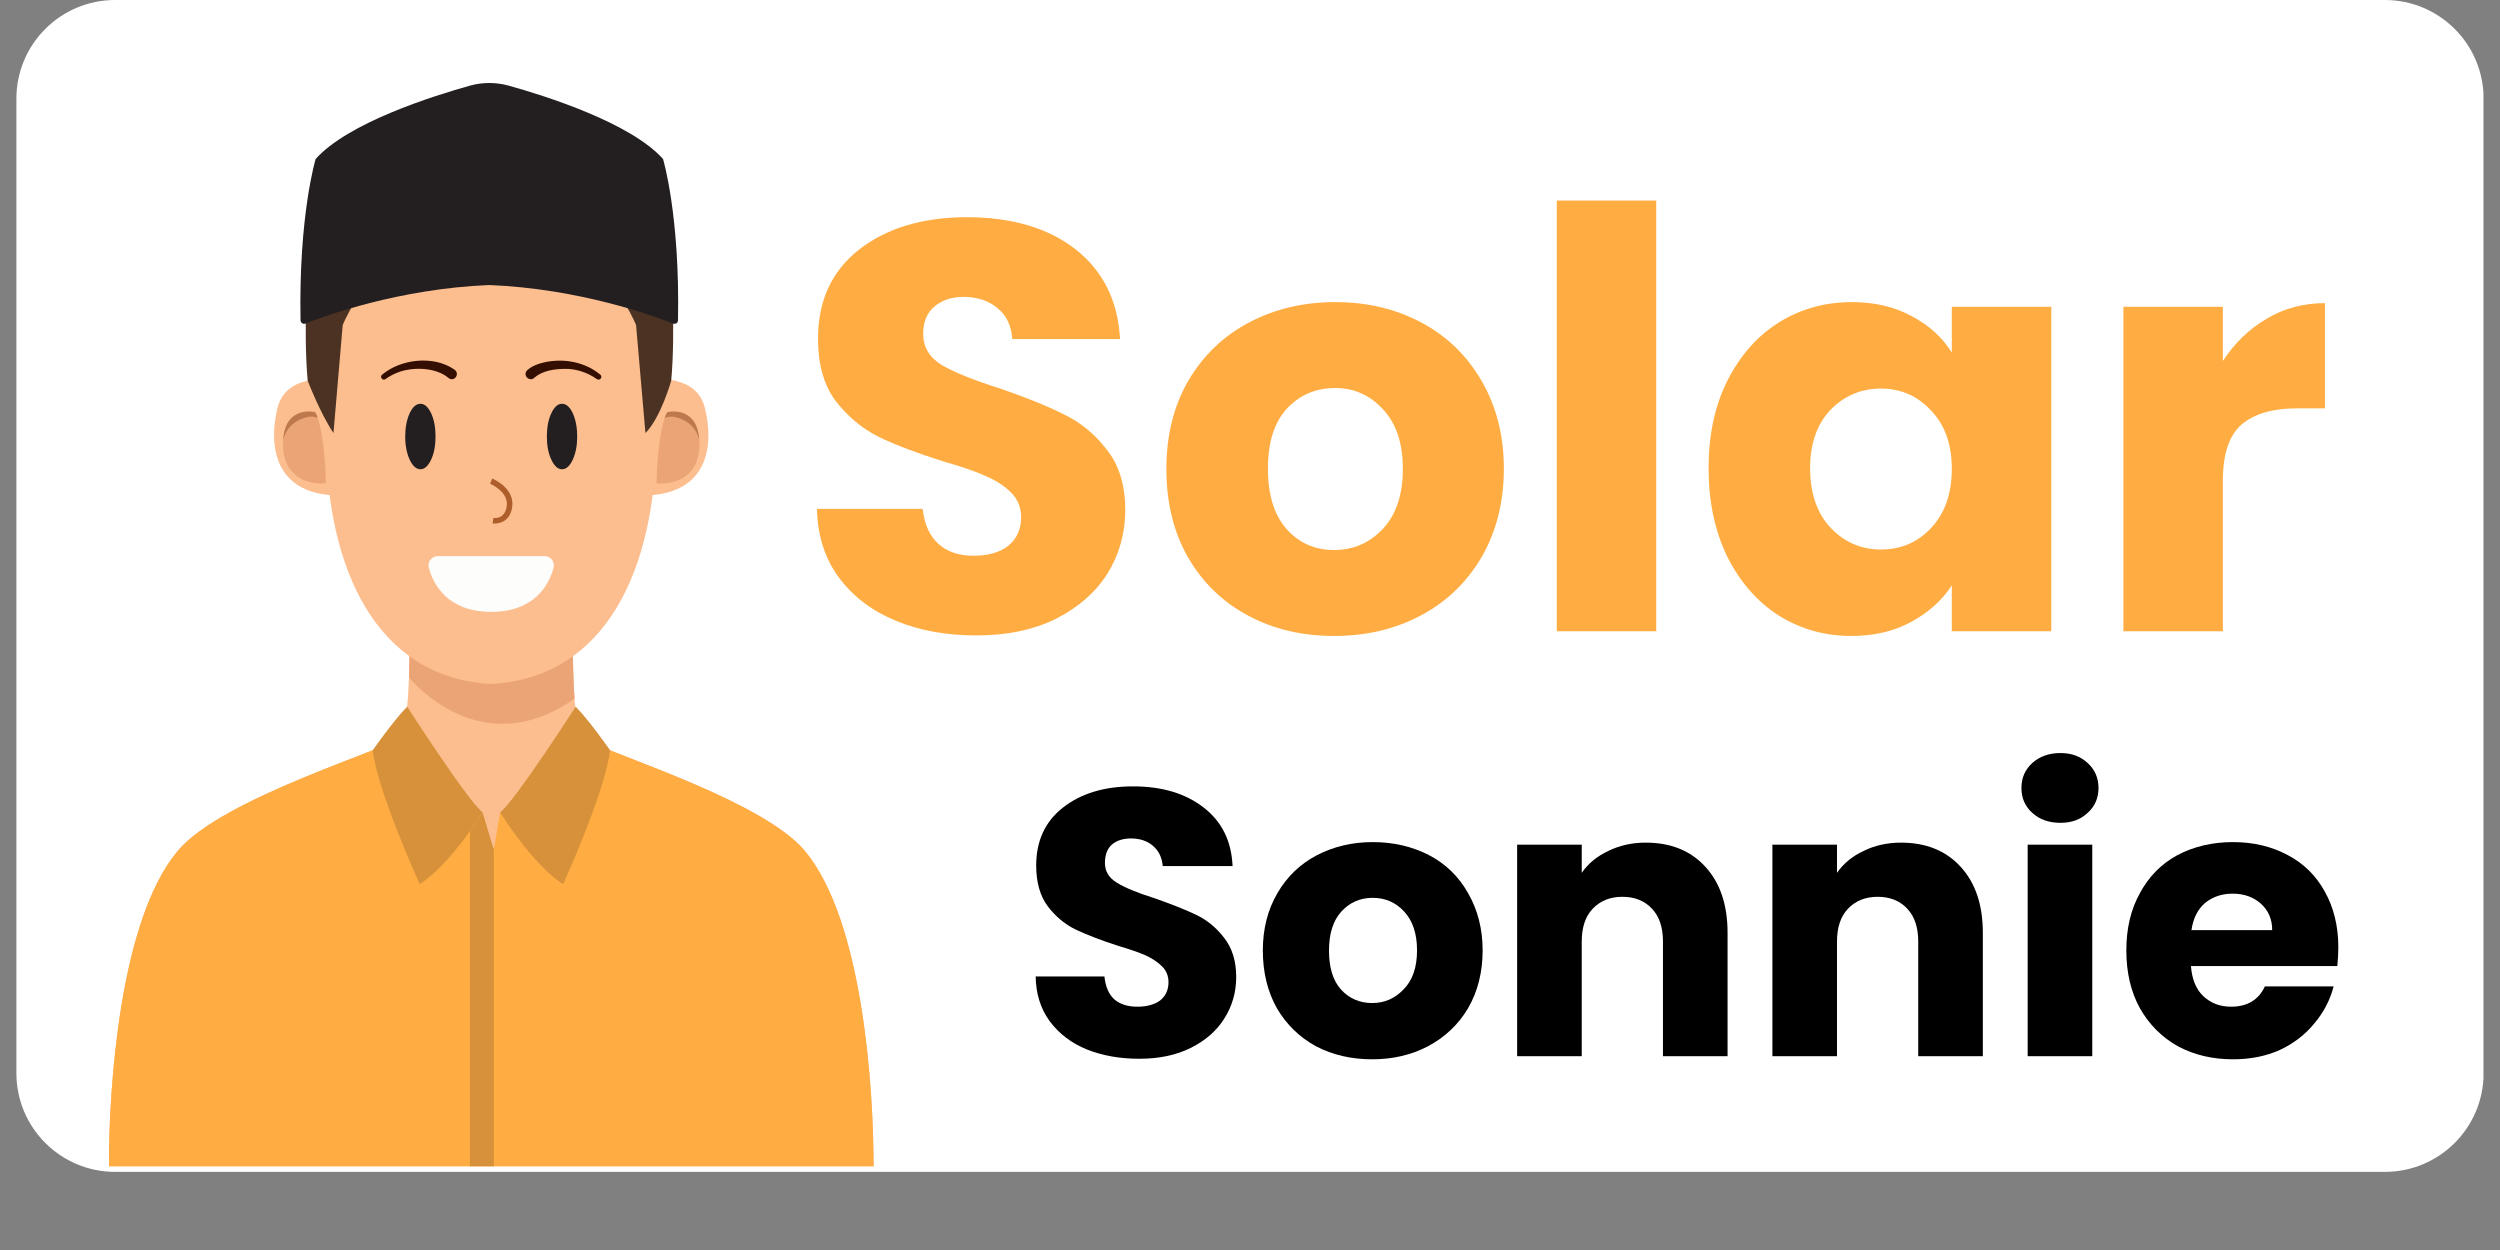
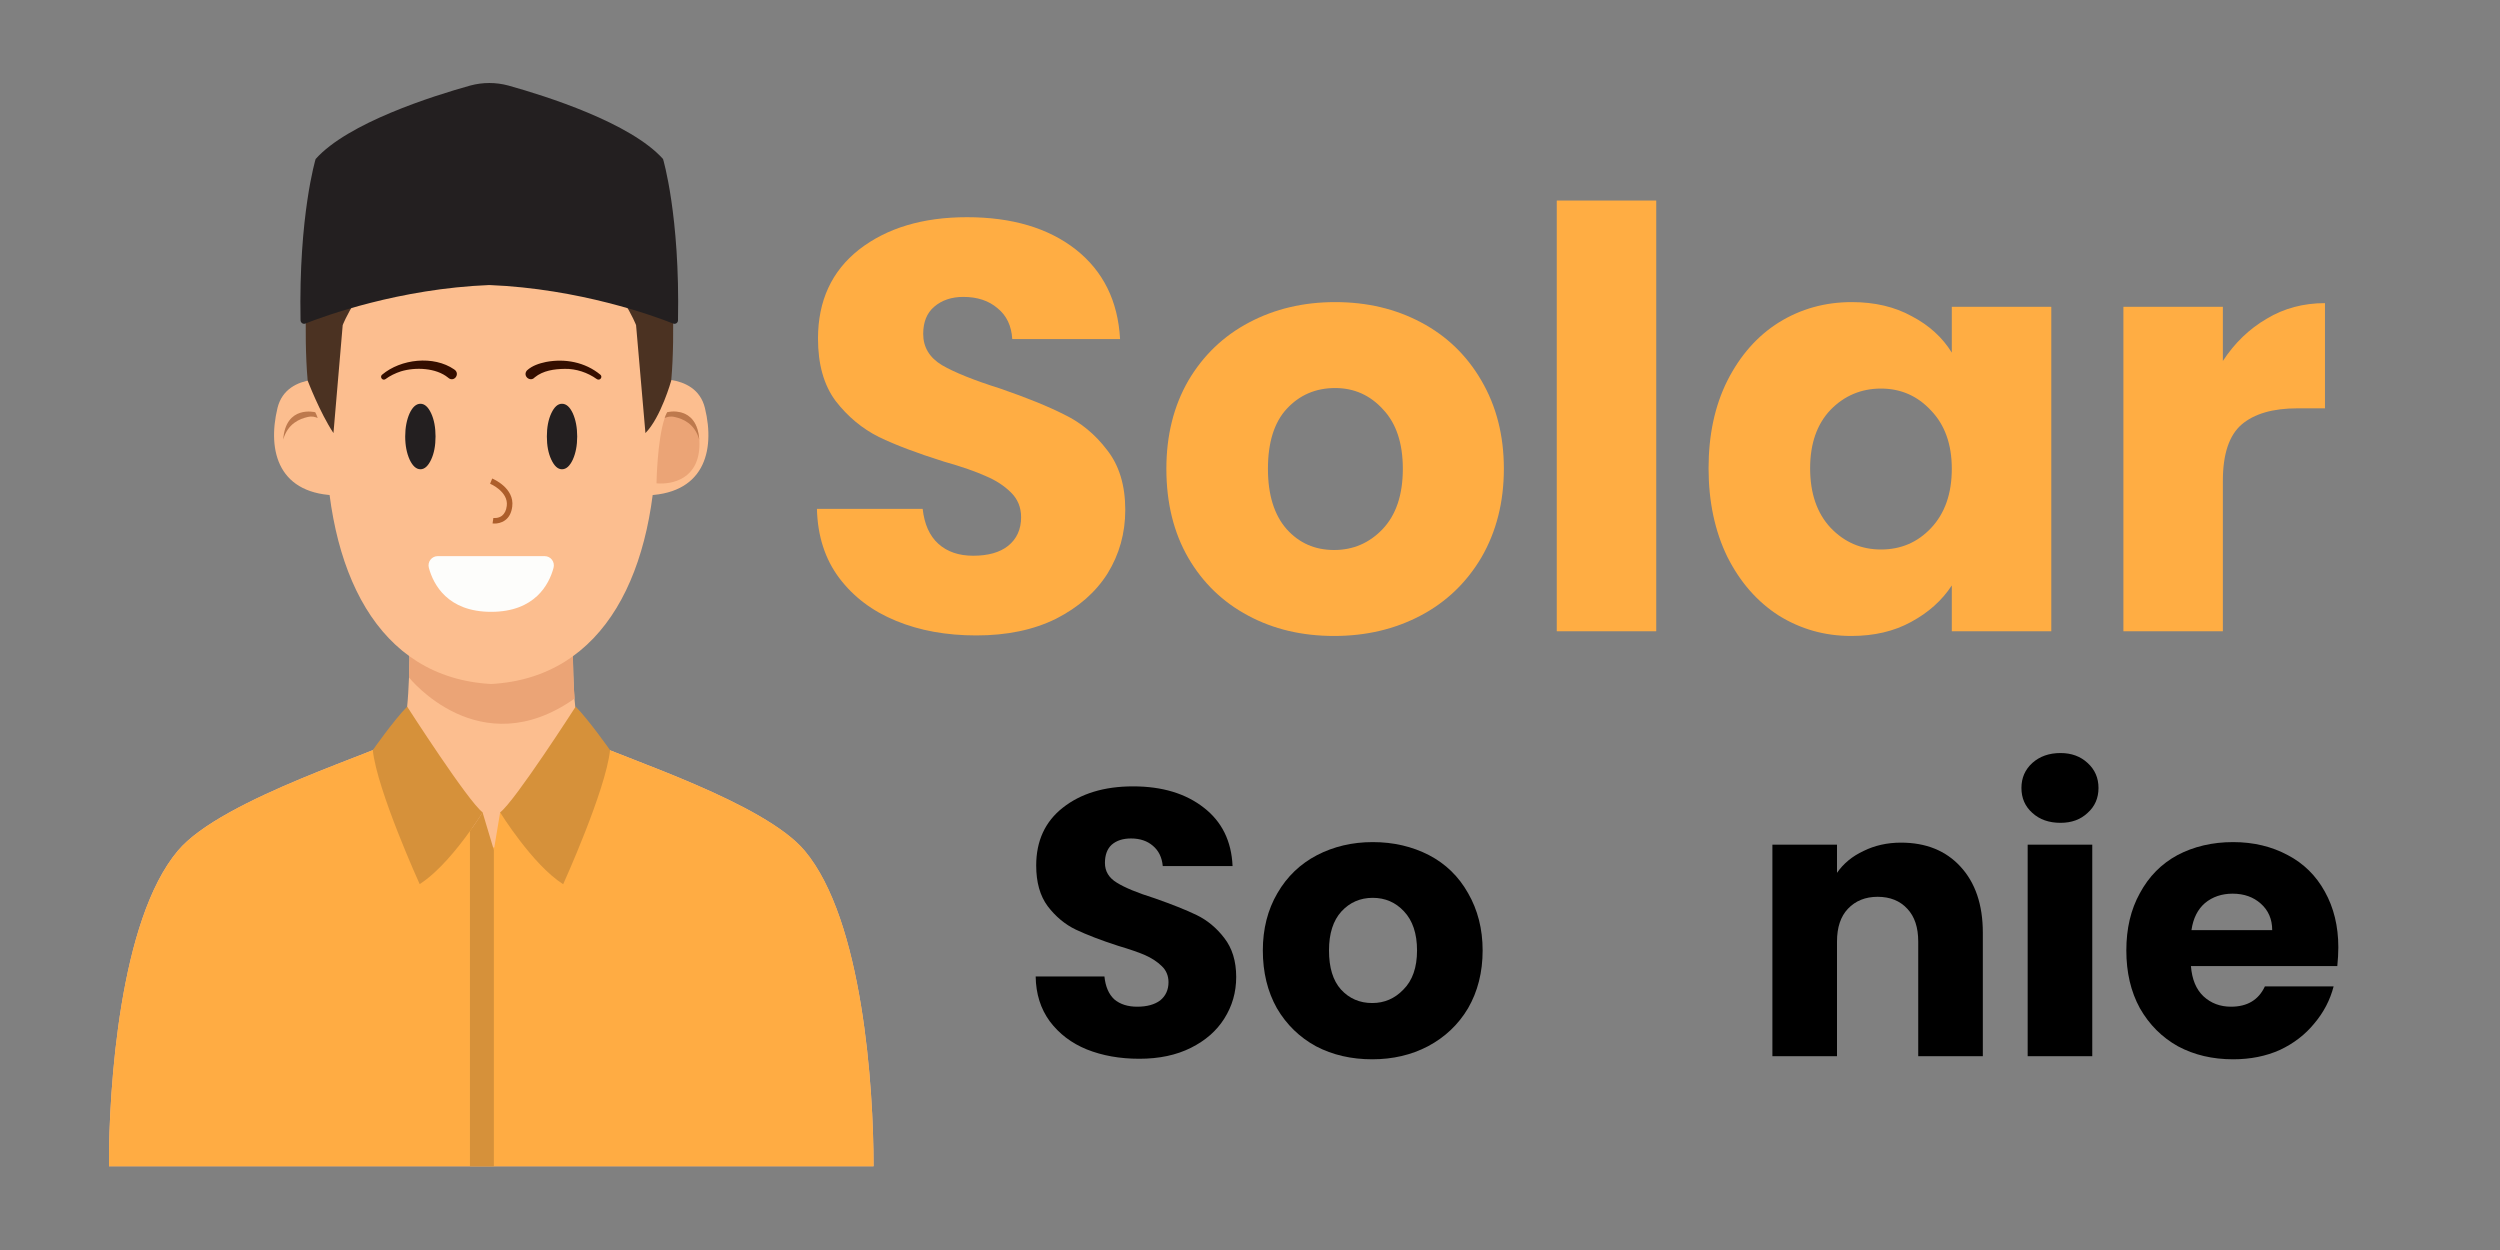
<svg xmlns="http://www.w3.org/2000/svg" width="100" zoomAndPan="magnify" viewBox="0 0 75 37.5" height="50" preserveAspectRatio="xMidYMid meet" version="1.0">
  <rect x="0" y="0" width="75" height="37.5" fill="#808080" stroke="none" />
  <defs>
    <g />
    <clipPath id="e0dc8710f7">
      <path d="M 0.492 0 L 74.504 0 L 74.504 35.156 L 0.492 35.156 Z M 0.492 0 " clip-rule="nonzero" />
    </clipPath>
    <clipPath id="ff8ff4fa7a">
      <path d="M 3.453 0 L 71.547 0 C 73.18 0 74.508 1.324 74.508 2.961 L 74.508 32.195 C 74.508 33.832 73.18 35.156 71.547 35.156 L 3.453 35.156 C 1.82 35.156 0.492 33.832 0.492 32.195 L 0.492 2.961 C 0.492 1.324 1.82 0 3.453 0 Z M 3.453 0 " clip-rule="nonzero" />
    </clipPath>
    <clipPath id="91fed6bacc">
      <path d="M 3.27 18 L 26.215 18 L 26.215 35 L 3.27 35 Z M 3.27 18 " clip-rule="nonzero" />
    </clipPath>
    <clipPath id="99f52765de">
      <path d="M 9 2.445 L 21 2.445 L 21 10 L 9 10 Z M 9 2.445 " clip-rule="nonzero" />
    </clipPath>
    <clipPath id="88dd8bbc63">
      <path d="M 3.27 21 L 26.215 21 L 26.215 35 L 3.27 35 Z M 3.27 21 " clip-rule="nonzero" />
    </clipPath>
  </defs>
  <g clip-path="url(#e0dc8710f7)">
    <g clip-path="url(#ff8ff4fa7a)">
-       <path fill="#ffffff" d="M 0.492 0 L 74.516 0 L 74.516 35.156 L 0.492 35.156 Z M 0.492 0 " fill-opacity="1" fill-rule="nonzero" />
-     </g>
+       </g>
  </g>
  <g clip-path="url(#91fed6bacc)">
    <path fill="#fcbe8f" d="M 26.207 34.988 L 3.266 34.988 C 3.266 32.613 3.59 27.605 5.332 25.527 C 6.66 23.934 11.633 22.48 11.988 22.129 C 12.023 22.094 12.055 22.035 12.082 21.957 C 12.195 21.625 12.246 20.953 12.27 20.324 C 12.293 19.598 12.281 18.93 12.281 18.93 L 14.734 19.055 L 17.191 18.93 C 17.191 18.93 17.168 20.039 17.234 20.957 C 17.277 21.508 17.352 21.996 17.484 22.129 C 17.52 22.16 17.594 22.207 17.707 22.258 C 18.762 22.762 22.941 24.086 24.141 25.527 C 25.883 27.605 26.207 32.613 26.207 34.988 Z M 26.207 34.988 " fill-opacity="1" fill-rule="nonzero" />
  </g>
  <path fill="#eba476" d="M 17.238 20.957 C 14.379 22.973 12.27 20.324 12.27 20.324 C 12.297 19.598 12.281 18.93 12.281 18.93 L 14.734 19.055 L 17.191 18.93 C 17.191 18.93 17.168 20.039 17.238 20.957 Z M 17.238 20.957 " fill-opacity="1" fill-rule="nonzero" />
  <path fill="#fcbe8f" d="M 14.734 4.168 C 9.641 4.168 9.773 8.82 9.773 12.98 C 9.773 17.145 11.328 20.332 14.734 20.52 C 18.145 20.332 19.695 17.145 19.695 12.98 C 19.695 8.82 19.832 4.168 14.734 4.168 Z M 14.734 4.168 " fill-opacity="1" fill-rule="nonzero" />
  <path fill="#fcbe8f" d="M 19.289 11.406 C 19.289 11.406 20.871 11.098 21.148 12.242 C 21.465 13.543 21.117 14.863 19.289 14.863 C 17.73 14.867 19.289 11.406 19.289 11.406 Z M 19.289 11.406 " fill-opacity="1" fill-rule="nonzero" />
  <path fill="#fcbe8f" d="M 10.184 11.406 C 10.184 11.406 8.602 11.098 8.324 12.242 C 8.012 13.543 8.355 14.863 10.184 14.863 C 11.742 14.867 10.184 11.406 10.184 11.406 Z M 10.184 11.406 " fill-opacity="1" fill-rule="nonzero" />
  <path fill="#4b3222" d="M 9.23 11.418 C 9.23 11.418 9.594 12.375 10.004 12.992 L 10.281 9.754 C 10.281 9.754 10.738 8.551 11.988 7.586 L 9.23 7.988 C 9.23 7.988 9.098 9.941 9.23 11.418 Z M 9.23 11.418 " fill-opacity="1" fill-rule="nonzero" />
  <path fill="#4b3222" d="M 20.137 11.418 C 20.137 11.418 19.828 12.523 19.363 12.992 L 19.082 9.754 C 19.082 9.754 18.629 8.551 17.379 7.586 L 20.137 7.988 C 20.137 7.988 20.27 9.941 20.137 11.418 Z M 20.137 11.418 " fill-opacity="1" fill-rule="nonzero" />
  <g clip-path="url(#99f52765de)">
    <path fill="#231f20" d="M 19.891 4.77 C 18.918 3.684 16.387 2.883 15.25 2.566 C 14.875 2.465 14.484 2.465 14.109 2.566 C 12.973 2.883 10.441 3.684 9.469 4.77 C 9.469 4.77 8.957 6.461 9.016 9.609 C 9.02 9.684 9.094 9.734 9.16 9.707 C 9.734 9.48 11.973 8.66 14.68 8.551 C 17.387 8.66 19.625 9.48 20.195 9.707 C 20.266 9.734 20.34 9.684 20.34 9.609 C 20.402 6.461 19.891 4.77 19.891 4.77 Z M 19.891 4.77 " fill-opacity="1" fill-rule="nonzero" />
  </g>
  <path fill="#ad5e2b" d="M 14.836 15.707 C 14.805 15.707 14.781 15.703 14.777 15.703 L 14.801 15.539 C 14.805 15.539 14.945 15.559 15.059 15.473 C 15.137 15.41 15.188 15.312 15.203 15.176 C 15.258 14.75 14.707 14.512 14.703 14.512 L 14.766 14.355 C 14.793 14.367 15.441 14.641 15.367 15.199 C 15.344 15.383 15.273 15.52 15.156 15.605 C 15.043 15.691 14.91 15.707 14.836 15.707 Z M 14.836 15.707 " fill-opacity="1" fill-rule="nonzero" />
  <path fill="#231f20" d="M 13.066 13.094 C 13.066 13.367 13.023 13.598 12.934 13.789 C 12.844 13.98 12.738 14.078 12.613 14.078 C 12.488 14.078 12.379 13.98 12.289 13.789 C 12.203 13.598 12.156 13.367 12.156 13.094 C 12.156 12.824 12.203 12.59 12.289 12.398 C 12.379 12.207 12.488 12.113 12.613 12.113 C 12.738 12.113 12.844 12.207 12.934 12.398 C 13.023 12.59 13.066 12.824 13.066 13.094 Z M 13.066 13.094 " fill-opacity="1" fill-rule="nonzero" />
  <path fill="#231f20" d="M 17.316 13.094 C 17.316 13.367 17.27 13.598 17.184 13.789 C 17.094 13.98 16.988 14.078 16.859 14.078 C 16.734 14.078 16.629 13.98 16.539 13.789 C 16.449 13.598 16.406 13.367 16.406 13.094 C 16.406 12.824 16.449 12.59 16.539 12.398 C 16.629 12.207 16.734 12.113 16.859 12.113 C 16.988 12.113 17.094 12.207 17.184 12.398 C 17.27 12.59 17.316 12.824 17.316 13.094 Z M 17.316 13.094 " fill-opacity="1" fill-rule="nonzero" />
  <path fill="#340e00" d="M 13.441 11.328 C 13.082 11.035 12.465 11.008 12.027 11.141 C 11.863 11.195 11.699 11.273 11.562 11.375 C 11.477 11.434 11.383 11.309 11.461 11.242 C 12.027 10.766 13.004 10.656 13.625 11.082 C 13.824 11.211 13.617 11.492 13.441 11.328 Z M 13.441 11.328 " fill-opacity="1" fill-rule="nonzero" />
  <path fill="#340e00" d="M 15.809 11.113 C 15.965 10.969 16.176 10.902 16.379 10.859 C 16.949 10.75 17.555 10.863 18.012 11.242 C 18.047 11.27 18.051 11.324 18.02 11.359 C 17.992 11.395 17.938 11.398 17.902 11.371 C 17.629 11.176 17.281 11.059 16.945 11.066 C 16.625 11.07 16.293 11.117 16.043 11.32 C 15.906 11.477 15.668 11.277 15.809 11.113 Z M 15.809 11.113 " fill-opacity="1" fill-rule="nonzero" />
  <path fill="#fdfdfb" d="M 14.734 16.684 L 13.133 16.684 C 12.949 16.684 12.816 16.859 12.867 17.039 C 13 17.527 13.422 18.355 14.734 18.355 C 16.051 18.355 16.473 17.527 16.605 17.039 C 16.656 16.859 16.523 16.684 16.34 16.684 Z M 14.734 16.684 " fill-opacity="1" fill-rule="nonzero" />
  <path fill="#ffac43" d="M 15.004 24.371 L 14.816 25.5 L 14.816 25.988 L 15.457 25.879 L 15.883 24.965 L 15.328 24.457 Z M 15.004 24.371 " fill-opacity="1" fill-rule="nonzero" />
  <g clip-path="url(#88dd8bbc63)">
    <path fill="#ffac43" d="M 26.207 34.988 L 3.266 34.988 C 3.266 32.613 3.59 27.605 5.332 25.527 C 6.66 23.934 11.633 22.48 11.988 22.129 C 12.023 22.094 12.055 22.035 12.082 21.957 L 13.918 24.371 L 14.477 25.395 L 15.395 25.48 L 16.109 24.277 L 17.707 22.258 C 18.762 22.762 22.941 24.086 24.145 25.523 C 25.883 27.605 26.207 32.613 26.207 34.988 Z M 26.207 34.988 " fill-opacity="1" fill-rule="nonzero" />
  </g>
  <path fill="#d6913a" d="M 14.48 24.371 C 14.48 24.371 14.332 24.609 14.098 24.934 C 13.734 25.445 13.152 26.168 12.59 26.523 C 12.59 26.523 11.309 23.703 11.184 22.504 C 11.184 22.504 11.816 21.602 12.215 21.199 C 12.215 21.199 14.047 24.051 14.48 24.371 Z M 14.48 24.371 " fill-opacity="1" fill-rule="nonzero" />
  <path fill="#d6913a" d="M 14.816 25.5 L 14.816 34.988 L 14.098 34.988 L 14.098 24.934 C 14.332 24.609 14.477 24.371 14.477 24.371 Z M 14.816 25.5 " fill-opacity="1" fill-rule="nonzero" />
  <path fill="#d6913a" d="M 17.27 21.199 C 17.27 21.199 15.438 24.051 15.004 24.371 C 15.004 24.371 15.973 25.941 16.895 26.527 C 16.895 26.527 18.176 23.703 18.301 22.504 C 18.301 22.504 17.668 21.602 17.27 21.199 Z M 17.27 21.199 " fill-opacity="1" fill-rule="nonzero" />
  <path fill="#eba476" d="M 19.695 14.5 C 20.16 14.543 20.984 14.375 20.984 13.316 C 20.984 13.273 20.984 13.227 20.98 13.188 C 20.902 12.141 20.016 12.367 20.016 12.367 C 19.988 12.414 19.965 12.473 19.941 12.539 C 19.941 12.547 19.938 12.555 19.934 12.562 C 19.715 13.227 19.695 14.5 19.695 14.5 Z M 19.695 14.5 " fill-opacity="1" fill-rule="nonzero" />
  <path fill="#bd794d" d="M 19.941 12.539 C 20.027 12.508 20.102 12.477 20.25 12.512 C 20.473 12.562 20.84 12.699 20.977 13.188 C 20.902 12.141 20.016 12.367 20.016 12.367 C 19.988 12.414 19.965 12.473 19.941 12.539 Z M 19.941 12.539 " fill-opacity="1" fill-rule="nonzero" />
-   <path fill="#eba476" d="M 9.777 14.5 C 9.316 14.543 8.488 14.375 8.488 13.316 C 8.488 13.273 8.492 13.227 8.492 13.188 C 8.57 12.141 9.457 12.367 9.457 12.367 C 9.484 12.414 9.508 12.473 9.531 12.539 C 9.531 12.547 9.535 12.555 9.539 12.562 C 9.758 13.227 9.777 14.5 9.777 14.5 Z M 9.777 14.5 " fill-opacity="1" fill-rule="nonzero" />
  <path fill="#bd794d" d="M 9.531 12.539 C 9.445 12.508 9.371 12.477 9.223 12.512 C 9.004 12.562 8.633 12.699 8.496 13.188 C 8.57 12.141 9.457 12.367 9.457 12.367 C 9.484 12.414 9.508 12.473 9.531 12.539 Z M 9.531 12.539 " fill-opacity="1" fill-rule="nonzero" />
  <g fill="#ffad43" fill-opacity="1">
    <g transform="translate(23.774, 18.938)">
      <g>
        <path d="M 5.516 0.125 C 4.617 0.125 3.816 -0.02 3.109 -0.312 C 2.398 -0.602 1.832 -1.031 1.406 -1.594 C 0.977 -2.164 0.754 -2.859 0.734 -3.672 L 3.906 -3.672 C 3.957 -3.211 4.113 -2.863 4.375 -2.625 C 4.645 -2.383 4.992 -2.266 5.422 -2.266 C 5.867 -2.266 6.219 -2.363 6.469 -2.562 C 6.727 -2.77 6.859 -3.055 6.859 -3.422 C 6.859 -3.723 6.754 -3.973 6.547 -4.172 C 6.348 -4.367 6.098 -4.531 5.797 -4.656 C 5.504 -4.789 5.082 -4.938 4.531 -5.094 C 3.738 -5.344 3.094 -5.586 2.594 -5.828 C 2.094 -6.078 1.66 -6.438 1.297 -6.906 C 0.941 -7.383 0.766 -8.008 0.766 -8.781 C 0.766 -9.914 1.176 -10.805 2 -11.453 C 2.832 -12.098 3.91 -12.422 5.234 -12.422 C 6.586 -12.422 7.676 -12.098 8.5 -11.453 C 9.32 -10.805 9.766 -9.91 9.828 -8.766 L 6.594 -8.766 C 6.57 -9.16 6.426 -9.469 6.156 -9.688 C 5.895 -9.914 5.551 -10.031 5.125 -10.031 C 4.77 -10.031 4.477 -9.93 4.25 -9.734 C 4.031 -9.547 3.922 -9.273 3.922 -8.922 C 3.922 -8.523 4.109 -8.211 4.484 -7.984 C 4.859 -7.766 5.441 -7.531 6.234 -7.281 C 7.023 -7.008 7.664 -6.75 8.156 -6.5 C 8.656 -6.258 9.082 -5.906 9.438 -5.438 C 9.801 -4.977 9.984 -4.379 9.984 -3.641 C 9.984 -2.941 9.805 -2.305 9.453 -1.734 C 9.098 -1.172 8.582 -0.719 7.906 -0.375 C 7.227 -0.039 6.43 0.125 5.516 0.125 Z M 5.516 0.125 " />
      </g>
    </g>
  </g>
  <g fill="#ffad43" fill-opacity="1">
    <g transform="translate(34.507, 18.938)">
      <g>
        <path d="M 5.516 0.141 C 4.555 0.141 3.695 -0.062 2.938 -0.469 C 2.176 -0.875 1.578 -1.453 1.141 -2.203 C 0.703 -2.961 0.484 -3.852 0.484 -4.875 C 0.484 -5.875 0.703 -6.754 1.141 -7.516 C 1.586 -8.273 2.195 -8.859 2.969 -9.266 C 3.738 -9.672 4.598 -9.875 5.547 -9.875 C 6.504 -9.875 7.363 -9.672 8.125 -9.266 C 8.895 -8.859 9.5 -8.273 9.938 -7.516 C 10.383 -6.754 10.609 -5.875 10.609 -4.875 C 10.609 -3.875 10.383 -2.988 9.938 -2.219 C 9.488 -1.457 8.879 -0.875 8.109 -0.469 C 7.336 -0.062 6.473 0.141 5.516 0.141 Z M 5.516 -2.438 C 6.086 -2.438 6.57 -2.645 6.969 -3.062 C 7.375 -3.488 7.578 -4.094 7.578 -4.875 C 7.578 -5.645 7.379 -6.238 6.984 -6.656 C 6.598 -7.082 6.117 -7.297 5.547 -7.297 C 4.961 -7.297 4.477 -7.086 4.094 -6.672 C 3.719 -6.266 3.531 -5.664 3.531 -4.875 C 3.531 -4.094 3.719 -3.488 4.094 -3.062 C 4.469 -2.645 4.941 -2.438 5.516 -2.438 Z M 5.516 -2.438 " />
      </g>
    </g>
  </g>
  <g fill="#ffad43" fill-opacity="1">
    <g transform="translate(45.625, 18.938)">
      <g>
        <path d="M 4.062 -12.922 L 4.062 0 L 1.078 0 L 1.078 -12.922 Z M 4.062 -12.922 " />
      </g>
    </g>
  </g>
  <g fill="#ffad43" fill-opacity="1">
    <g transform="translate(50.773, 18.938)">
      <g>
        <path d="M 0.484 -4.891 C 0.484 -5.891 0.672 -6.766 1.047 -7.516 C 1.43 -8.273 1.945 -8.859 2.594 -9.266 C 3.25 -9.672 3.977 -9.875 4.781 -9.875 C 5.469 -9.875 6.066 -9.734 6.578 -9.453 C 7.098 -9.18 7.5 -8.816 7.781 -8.359 L 7.781 -9.734 L 10.766 -9.734 L 10.766 0 L 7.781 0 L 7.781 -1.375 C 7.488 -0.926 7.082 -0.562 6.562 -0.281 C 6.051 0 5.453 0.141 4.766 0.141 C 3.973 0.141 3.25 -0.062 2.594 -0.469 C 1.945 -0.883 1.43 -1.473 1.047 -2.234 C 0.672 -3.004 0.484 -3.891 0.484 -4.891 Z M 7.781 -4.875 C 7.781 -5.613 7.57 -6.195 7.156 -6.625 C 6.75 -7.062 6.25 -7.281 5.656 -7.281 C 5.062 -7.281 4.555 -7.066 4.141 -6.641 C 3.734 -6.211 3.531 -5.629 3.531 -4.891 C 3.531 -4.141 3.734 -3.547 4.141 -3.109 C 4.555 -2.672 5.062 -2.453 5.656 -2.453 C 6.25 -2.453 6.75 -2.664 7.156 -3.094 C 7.57 -3.531 7.781 -4.125 7.781 -4.875 Z M 7.781 -4.875 " />
      </g>
    </g>
  </g>
  <g fill="#ffad43" fill-opacity="1">
    <g transform="translate(62.624, 18.938)">
      <g>
        <path d="M 4.062 -8.109 C 4.414 -8.648 4.852 -9.07 5.375 -9.375 C 5.895 -9.688 6.477 -9.844 7.125 -9.844 L 7.125 -6.688 L 6.297 -6.688 C 5.555 -6.688 5 -6.523 4.625 -6.203 C 4.25 -5.879 4.062 -5.316 4.062 -4.516 L 4.062 0 L 1.078 0 L 1.078 -9.734 L 4.062 -9.734 Z M 4.062 -8.109 " />
      </g>
    </g>
  </g>
  <g fill="#000000" fill-opacity="1">
    <g transform="translate(30.586, 31.685)">
      <g>
        <path d="M 3.594 0.078 C 3.008 0.078 2.484 -0.016 2.016 -0.203 C 1.555 -0.391 1.188 -0.672 0.906 -1.047 C 0.633 -1.422 0.492 -1.867 0.484 -2.391 L 2.547 -2.391 C 2.578 -2.086 2.676 -1.859 2.844 -1.703 C 3.02 -1.555 3.25 -1.484 3.531 -1.484 C 3.82 -1.484 4.051 -1.547 4.219 -1.672 C 4.383 -1.805 4.469 -1.988 4.469 -2.219 C 4.469 -2.414 4.398 -2.578 4.266 -2.703 C 4.129 -2.836 3.961 -2.945 3.766 -3.031 C 3.578 -3.113 3.305 -3.207 2.953 -3.312 C 2.441 -3.477 2.02 -3.641 1.688 -3.797 C 1.363 -3.953 1.082 -4.188 0.844 -4.5 C 0.613 -4.812 0.5 -5.219 0.5 -5.719 C 0.5 -6.457 0.766 -7.035 1.297 -7.453 C 1.836 -7.879 2.539 -8.094 3.406 -8.094 C 4.281 -8.094 4.988 -7.879 5.531 -7.453 C 6.07 -7.035 6.359 -6.453 6.391 -5.703 L 4.297 -5.703 C 4.273 -5.961 4.176 -6.164 4 -6.312 C 3.832 -6.457 3.613 -6.531 3.344 -6.531 C 3.102 -6.531 2.91 -6.469 2.766 -6.344 C 2.629 -6.219 2.562 -6.035 2.562 -5.797 C 2.562 -5.547 2.68 -5.348 2.922 -5.203 C 3.16 -5.055 3.539 -4.898 4.062 -4.734 C 4.57 -4.555 4.988 -4.391 5.312 -4.234 C 5.633 -4.078 5.91 -3.848 6.141 -3.547 C 6.379 -3.242 6.5 -2.852 6.5 -2.375 C 6.5 -1.914 6.379 -1.5 6.141 -1.125 C 5.91 -0.758 5.578 -0.469 5.141 -0.25 C 4.703 -0.031 4.188 0.078 3.594 0.078 Z M 3.594 0.078 " />
      </g>
    </g>
  </g>
  <g fill="#000000" fill-opacity="1">
    <g transform="translate(37.573, 31.685)">
      <g>
        <path d="M 3.594 0.094 C 2.969 0.094 2.406 -0.035 1.906 -0.297 C 1.414 -0.566 1.023 -0.945 0.734 -1.438 C 0.453 -1.938 0.312 -2.516 0.312 -3.172 C 0.312 -3.816 0.457 -4.391 0.75 -4.891 C 1.039 -5.391 1.438 -5.77 1.938 -6.031 C 2.438 -6.289 2.992 -6.422 3.609 -6.422 C 4.234 -6.422 4.797 -6.289 5.297 -6.031 C 5.797 -5.77 6.188 -5.391 6.469 -4.891 C 6.758 -4.391 6.906 -3.816 6.906 -3.172 C 6.906 -2.516 6.758 -1.938 6.469 -1.438 C 6.176 -0.945 5.773 -0.566 5.266 -0.297 C 4.766 -0.035 4.207 0.094 3.594 0.094 Z M 3.594 -1.594 C 3.957 -1.594 4.27 -1.727 4.531 -2 C 4.801 -2.27 4.938 -2.66 4.938 -3.172 C 4.938 -3.68 4.805 -4.07 4.547 -4.344 C 4.297 -4.613 3.984 -4.75 3.609 -4.75 C 3.234 -4.75 2.922 -4.613 2.672 -4.344 C 2.422 -4.07 2.297 -3.68 2.297 -3.172 C 2.297 -2.66 2.414 -2.27 2.656 -2 C 2.906 -1.727 3.219 -1.594 3.594 -1.594 Z M 3.594 -1.594 " />
      </g>
    </g>
  </g>
  <g fill="#000000" fill-opacity="1">
    <g transform="translate(44.811, 31.685)">
      <g>
-         <path d="M 4.562 -6.406 C 5.312 -6.406 5.906 -6.164 6.344 -5.688 C 6.789 -5.207 7.016 -4.547 7.016 -3.703 L 7.016 0 L 5.078 0 L 5.078 -3.438 C 5.078 -3.863 4.969 -4.191 4.75 -4.422 C 4.531 -4.66 4.234 -4.781 3.859 -4.781 C 3.492 -4.781 3.195 -4.66 2.969 -4.422 C 2.75 -4.191 2.641 -3.863 2.641 -3.438 L 2.641 0 L 0.703 0 L 0.703 -6.344 L 2.641 -6.344 L 2.641 -5.5 C 2.836 -5.781 3.102 -6 3.438 -6.156 C 3.77 -6.32 4.145 -6.406 4.562 -6.406 Z M 4.562 -6.406 " />
-       </g>
+         </g>
    </g>
  </g>
  <g fill="#000000" fill-opacity="1">
    <g transform="translate(52.469, 31.685)">
      <g>
        <path d="M 4.562 -6.406 C 5.312 -6.406 5.906 -6.164 6.344 -5.688 C 6.789 -5.207 7.016 -4.547 7.016 -3.703 L 7.016 0 L 5.078 0 L 5.078 -3.438 C 5.078 -3.863 4.969 -4.191 4.75 -4.422 C 4.531 -4.66 4.234 -4.781 3.859 -4.781 C 3.492 -4.781 3.195 -4.66 2.969 -4.422 C 2.75 -4.191 2.641 -3.863 2.641 -3.438 L 2.641 0 L 0.703 0 L 0.703 -6.344 L 2.641 -6.344 L 2.641 -5.5 C 2.836 -5.781 3.102 -6 3.438 -6.156 C 3.77 -6.32 4.145 -6.406 4.562 -6.406 Z M 4.562 -6.406 " />
      </g>
    </g>
  </g>
  <g fill="#000000" fill-opacity="1">
    <g transform="translate(60.127, 31.685)">
      <g>
        <path d="M 1.688 -7 C 1.344 -7 1.062 -7.098 0.844 -7.297 C 0.625 -7.492 0.516 -7.742 0.516 -8.047 C 0.516 -8.348 0.625 -8.598 0.844 -8.797 C 1.062 -8.992 1.344 -9.094 1.688 -9.094 C 2.02 -9.094 2.289 -8.992 2.5 -8.797 C 2.719 -8.598 2.828 -8.348 2.828 -8.047 C 2.828 -7.742 2.719 -7.492 2.5 -7.297 C 2.289 -7.098 2.02 -7 1.688 -7 Z M 2.641 -6.344 L 2.641 0 L 0.703 0 L 0.703 -6.344 Z M 2.641 -6.344 " />
      </g>
    </g>
  </g>
  <g fill="#000000" fill-opacity="1">
    <g transform="translate(63.478, 31.685)">
      <g>
        <path d="M 6.672 -3.266 C 6.672 -3.086 6.66 -2.898 6.641 -2.703 L 2.25 -2.703 C 2.281 -2.305 2.406 -2.004 2.625 -1.797 C 2.852 -1.586 3.129 -1.484 3.453 -1.484 C 3.941 -1.484 4.281 -1.688 4.469 -2.094 L 6.531 -2.094 C 6.426 -1.688 6.234 -1.316 5.953 -0.984 C 5.68 -0.648 5.336 -0.383 4.922 -0.188 C 4.504 0 4.035 0.094 3.516 0.094 C 2.898 0.094 2.348 -0.035 1.859 -0.297 C 1.379 -0.566 1 -0.945 0.719 -1.438 C 0.445 -1.938 0.312 -2.516 0.312 -3.172 C 0.312 -3.828 0.445 -4.398 0.719 -4.891 C 0.988 -5.391 1.363 -5.77 1.844 -6.031 C 2.332 -6.289 2.891 -6.422 3.516 -6.422 C 4.129 -6.422 4.676 -6.289 5.156 -6.031 C 5.633 -5.781 6.004 -5.414 6.266 -4.938 C 6.535 -4.457 6.672 -3.898 6.672 -3.266 Z M 4.688 -3.781 C 4.688 -4.113 4.57 -4.379 4.344 -4.578 C 4.125 -4.773 3.844 -4.875 3.5 -4.875 C 3.176 -4.875 2.898 -4.781 2.672 -4.594 C 2.453 -4.406 2.316 -4.133 2.266 -3.781 Z M 4.688 -3.781 " />
      </g>
    </g>
  </g>
</svg>